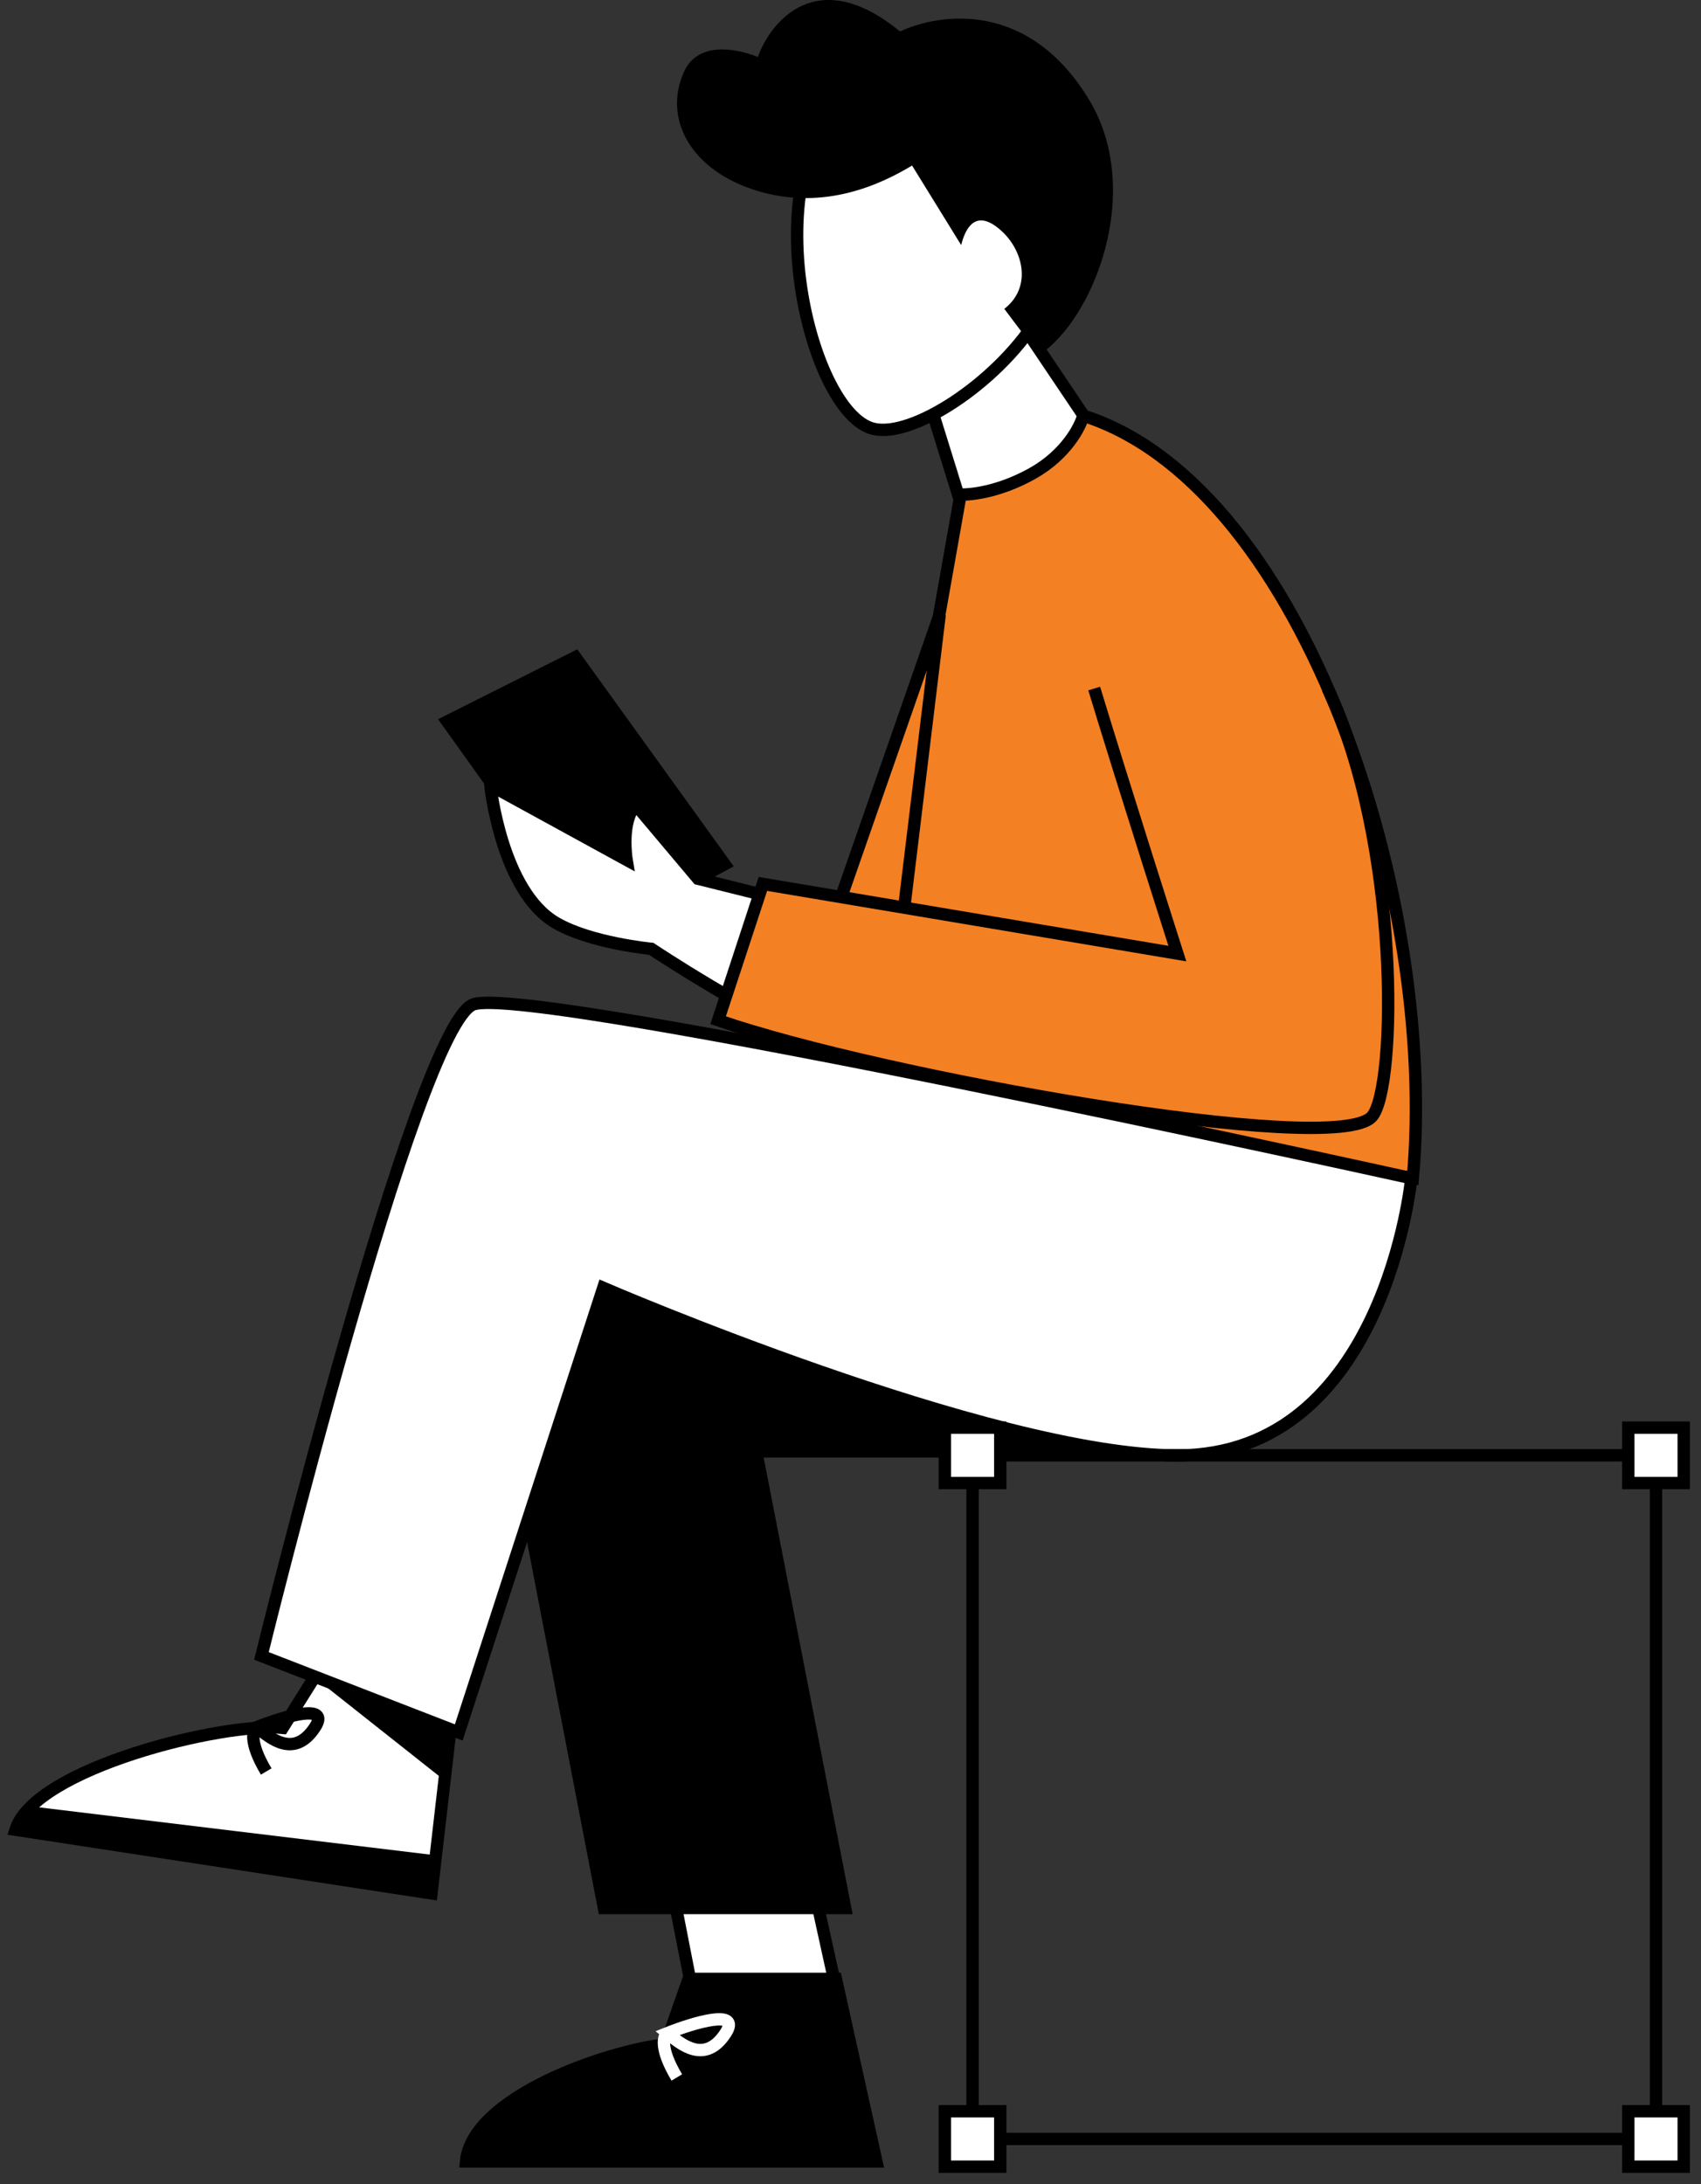
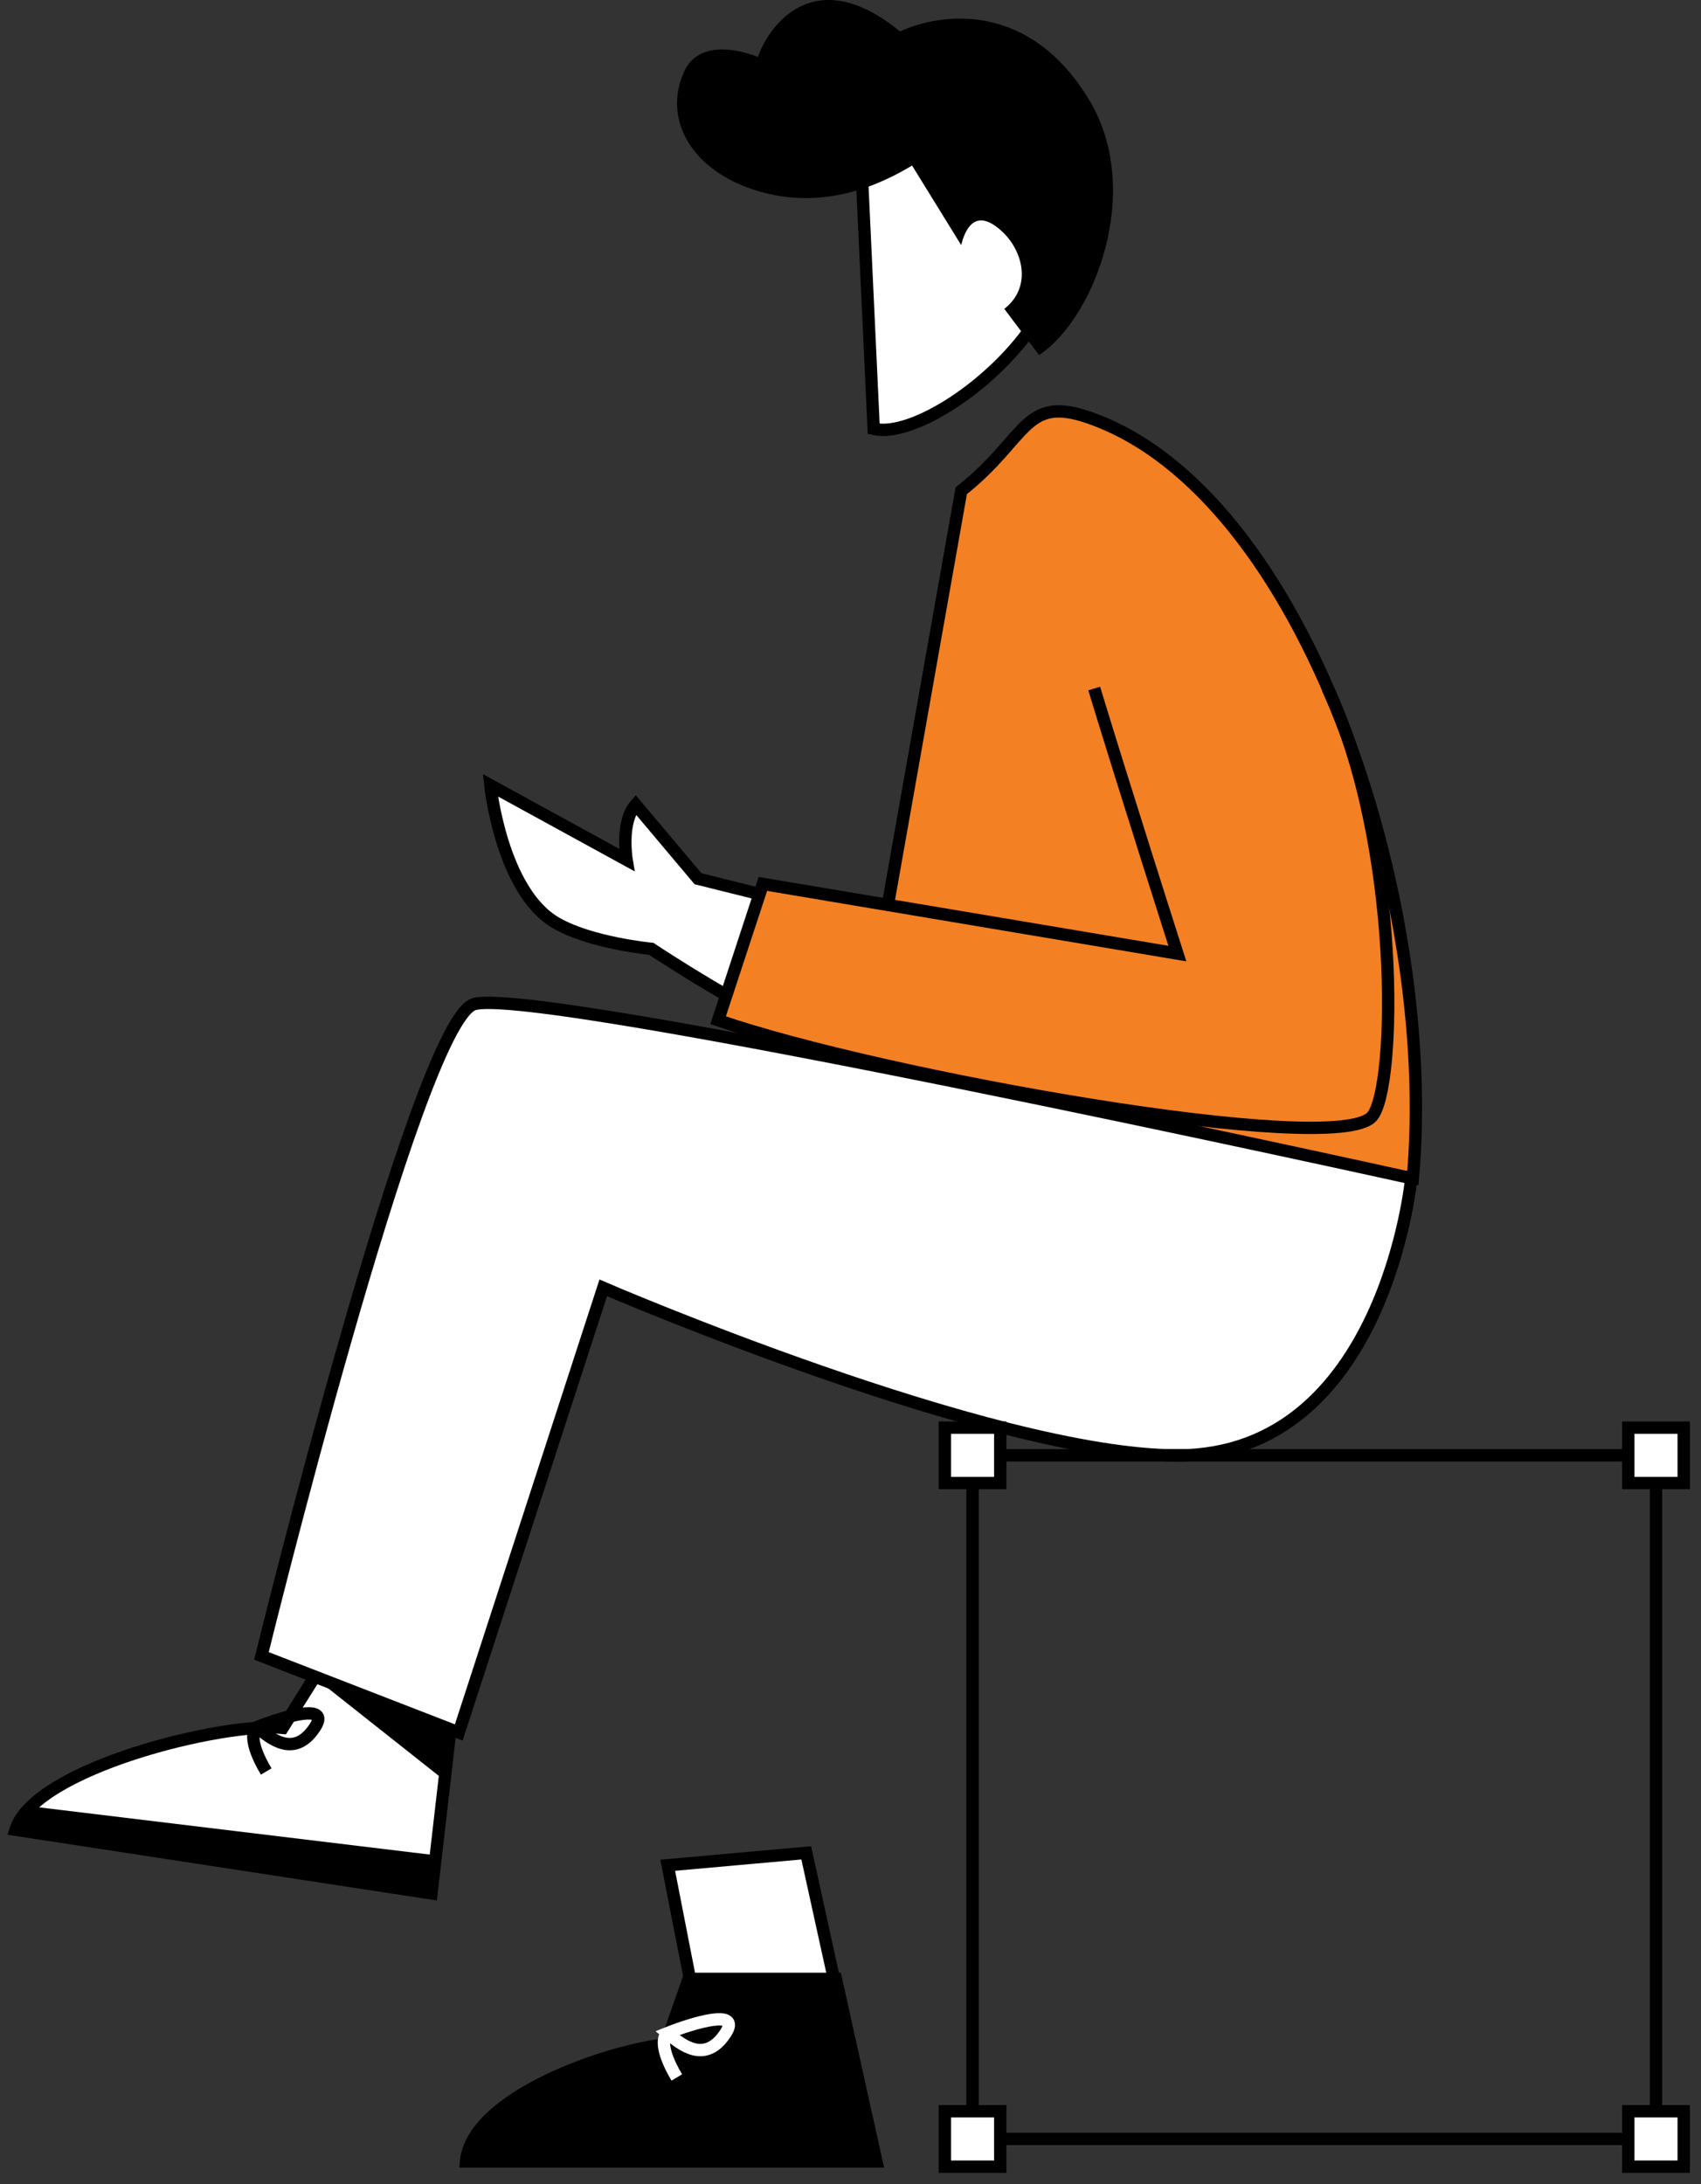
<svg xmlns="http://www.w3.org/2000/svg" width="141" height="181" viewBox="0 0 141 181" fill="none">
  <rect x="0" y="0" width="141" height="181" fill="#333333" stroke="none" />
  <path d="M117.115 97.635L70.876 90.345L79.679 40.669C85.168 36.334 84.846 32.734 90.242 34.594C108.254 40.804 119.191 74.62 117.115 97.635Z" fill="#F48024" stroke="black" stroke-width="1.024" />
-   <path d="M77.892 50.935L65.309 87.022L73.243 89.315L77.892 50.935Z" fill="#F48024" stroke="black" stroke-width="1.024" />
  <path d="M58.165 168.982L70.223 168.982L66.831 153.545L55.348 154.573L58.165 168.982Z" fill="white" stroke="black" stroke-width="1.024" />
-   <path d="M50.06 158.114H70.056L62.68 120.273H97.464L46.899 98.399L42.343 118.085L50.06 158.114Z" fill="black" stroke="black" stroke-width="1.024" />
  <path d="M35.766 156.907L37.349 143.186L26.828 137.779L23.436 143.186C18.511 142.704 2.87 146.528 1.287 151.629L35.766 156.907Z" fill="white" stroke="black" stroke-width="1.024" />
  <path d="M72.647 179.118L69.29 163.991L57.081 163.991L55.181 169.418C50.261 169.953 39.137 173.8 38.631 179.118L72.647 179.118Z" fill="black" stroke="black" stroke-width="1.024" />
  <path d="M50.005 106.724C50.005 106.724 82.202 120.612 97.587 120.612C114.799 120.612 116.984 97.635 116.984 97.635C116.984 97.635 43.961 81.497 39.235 83.236C34.51 84.974 21.671 137.225 21.671 137.225L38.027 143.569L50.005 106.724Z" fill="white" stroke="black" stroke-width="1.024" />
-   <path d="M83.927 25.673L89.805 34.409C89.558 35.369 88.364 37.679 85.565 39.245C82.767 40.81 80.3 41.048 79.417 40.972L76.791 32.519L83.927 25.673Z" fill="white" stroke="black" stroke-width="1.024" />
-   <path d="M72.423 35.543C75.625 36.283 82.501 31.829 85.893 26.55C89.721 20.594 90.177 12.309 86.997 8.67C83.022 4.12 76.735 3.444 71.098 7.189C62.044 13.204 66.941 34.275 72.423 35.543Z" fill="white" stroke="black" stroke-width="1.024" />
+   <path d="M72.423 35.543C75.625 36.283 82.501 31.829 85.893 26.55C89.721 20.594 90.177 12.309 86.997 8.67C83.022 4.12 76.735 3.444 71.098 7.189Z" fill="white" stroke="black" stroke-width="1.024" />
  <rect width="56.652" height="56.652" transform="matrix(-1 0 0 1 137.27 120.601)" stroke="black" stroke-width="1.024" />
  <path d="M62.818 15.829C68.377 17.495 73.084 15.236 75.604 13.718L79.671 20.307C80.338 17.715 81.689 17.879 83.097 19.212C84.833 20.854 85.534 23.817 83.25 25.596L86.13 29.424C90.689 26.425 94.841 15.828 90.282 8.275C85.296 0.015 77.939 1.055 74.604 2.61C67.809 -2.977 63.915 1.689 62.818 4.721C62.818 4.721 58.178 2.698 56.702 5.943C54.933 9.831 57.258 14.163 62.818 15.829Z" fill="black" />
-   <path d="M49.574 77.269L37.077 59.791L47.691 54.461L60.063 71.62L49.574 77.269Z" fill="black" stroke="black" stroke-width="1.024" />
  <rect width="4.593" height="4.593" transform="matrix(-1 0 0 1 82.913 118.307)" fill="white" stroke="black" stroke-width="1.024" />
  <rect width="4.593" height="4.593" transform="matrix(-1 0 0 1 82.913 174.959)" fill="white" stroke="black" stroke-width="1.024" />
  <rect width="4.593" height="4.593" transform="matrix(-1 0 0 1 139.566 118.307)" fill="white" stroke="black" stroke-width="1.024" />
  <rect width="4.593" height="4.593" transform="matrix(-1 0 0 1 139.566 174.959)" fill="white" stroke="black" stroke-width="1.024" />
  <path d="M25.88 138.865L37.175 143.363L36.903 147.585L25.88 138.865Z" fill="black" />
  <path d="M21.289 143.129C23.462 142.265 27.467 141.057 26.106 143.139C24.405 145.743 22.422 144.08 21.289 143.129ZM21.289 143.129C20.947 143.346 20.623 144.384 22.067 146.804" stroke="black" stroke-width="1.024" />
  <path d="M55.325 168.484C57.498 167.62 61.503 166.411 60.142 168.494C58.441 171.097 56.458 169.434 55.325 168.484ZM55.325 168.484C54.983 168.701 54.659 169.739 56.103 172.159" stroke="white" stroke-width="1.024" />
  <path d="M36.088 153.745L35.654 156.78L1 151.729L2.566 149.693L36.088 153.745Z" fill="black" />
  <path d="M67.971 86.321C62.538 84.331 53.985 78.629 53.985 78.629C53.985 78.629 48.939 78.149 46.078 76.477C41.554 73.834 40.645 65.073 40.645 65.073L51.941 71.259C51.941 71.259 51.418 68.142 52.694 66.687L57.858 72.819L70.391 75.939L67.971 86.321Z" fill="white" stroke="black" stroke-width="1.024" />
  <path d="M59.578 84.603L63.344 73.414L80.288 76.157L78.298 89.337L67.593 87.131L59.578 84.603Z" fill="#F48024" />
  <path d="M90.701 57.06C93.271 65.508 97.595 79.024 97.595 79.024L63.238 73.251L59.526 84.547C73.049 89.219 110.683 95.952 113.723 92.532C115.803 90.192 116.091 69.77 110.056 57.06" stroke="black" stroke-width="1.024" />
</svg>